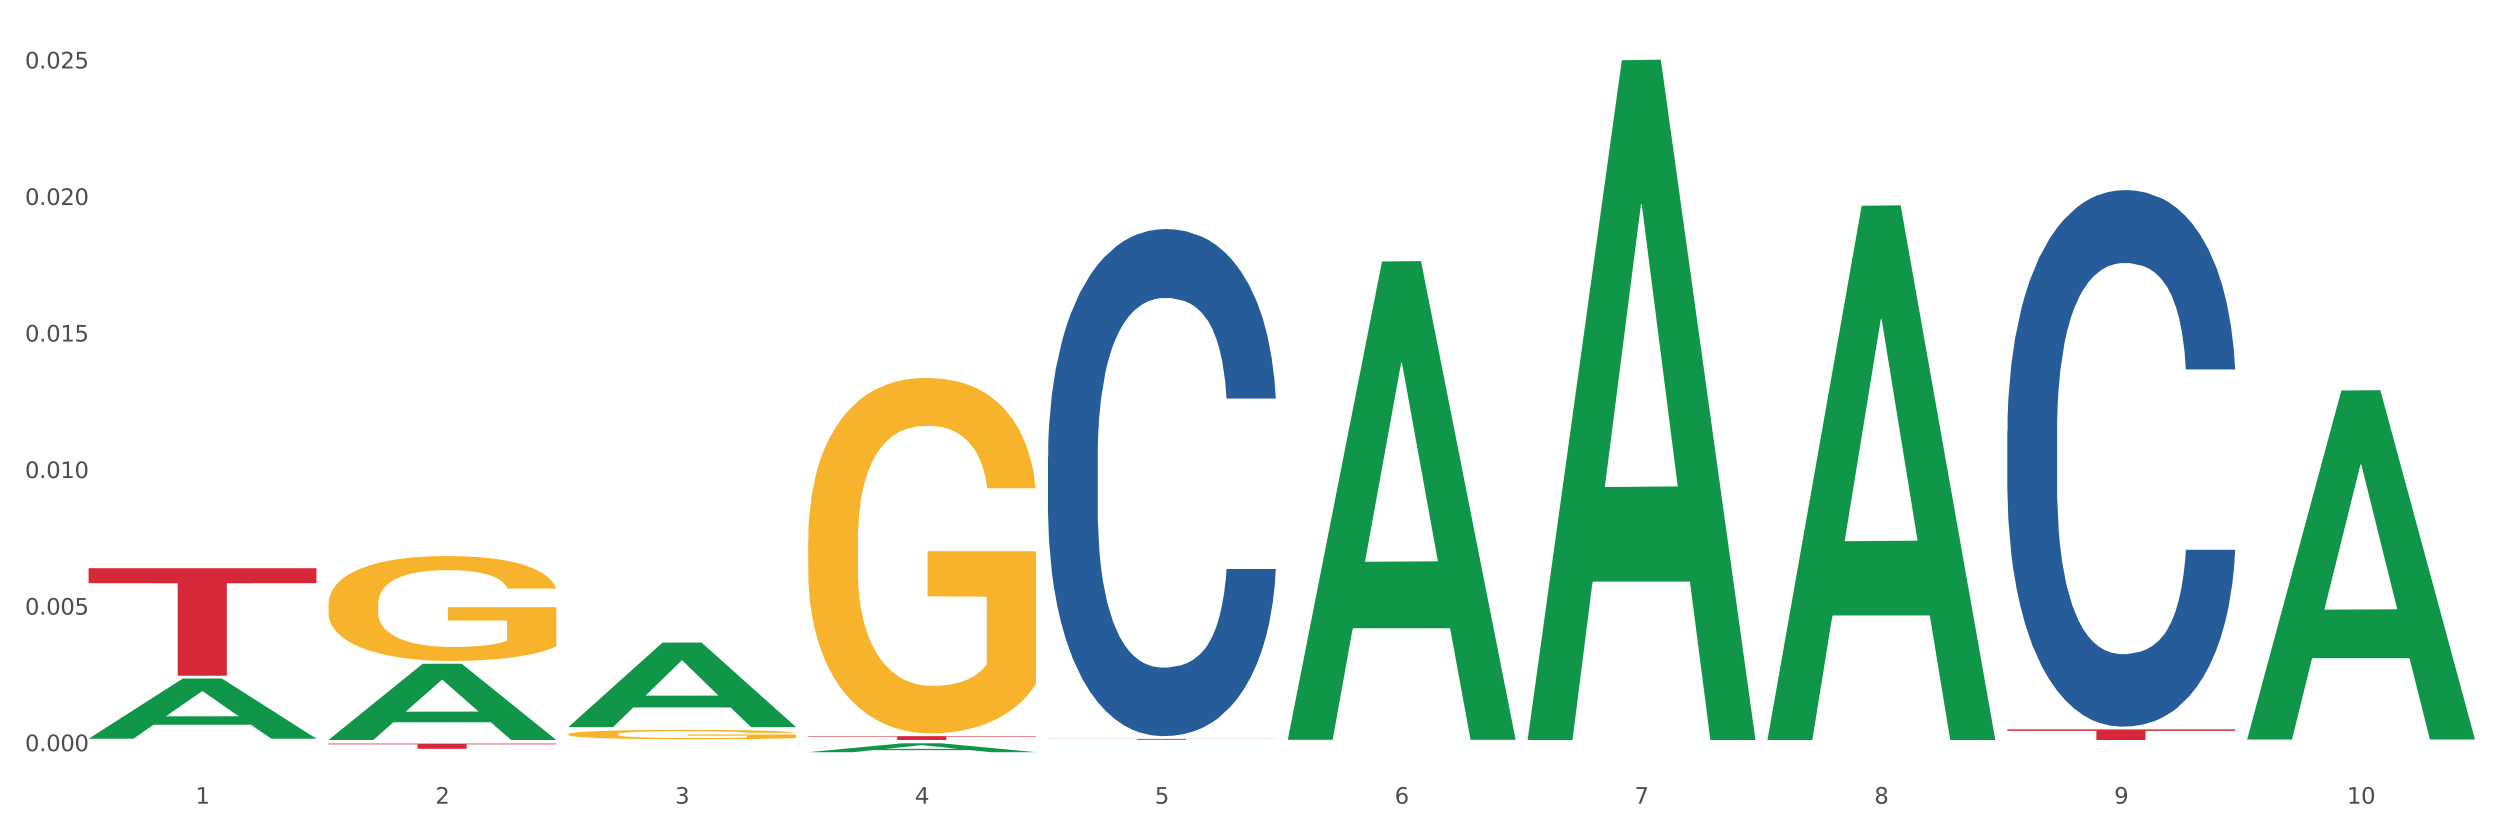
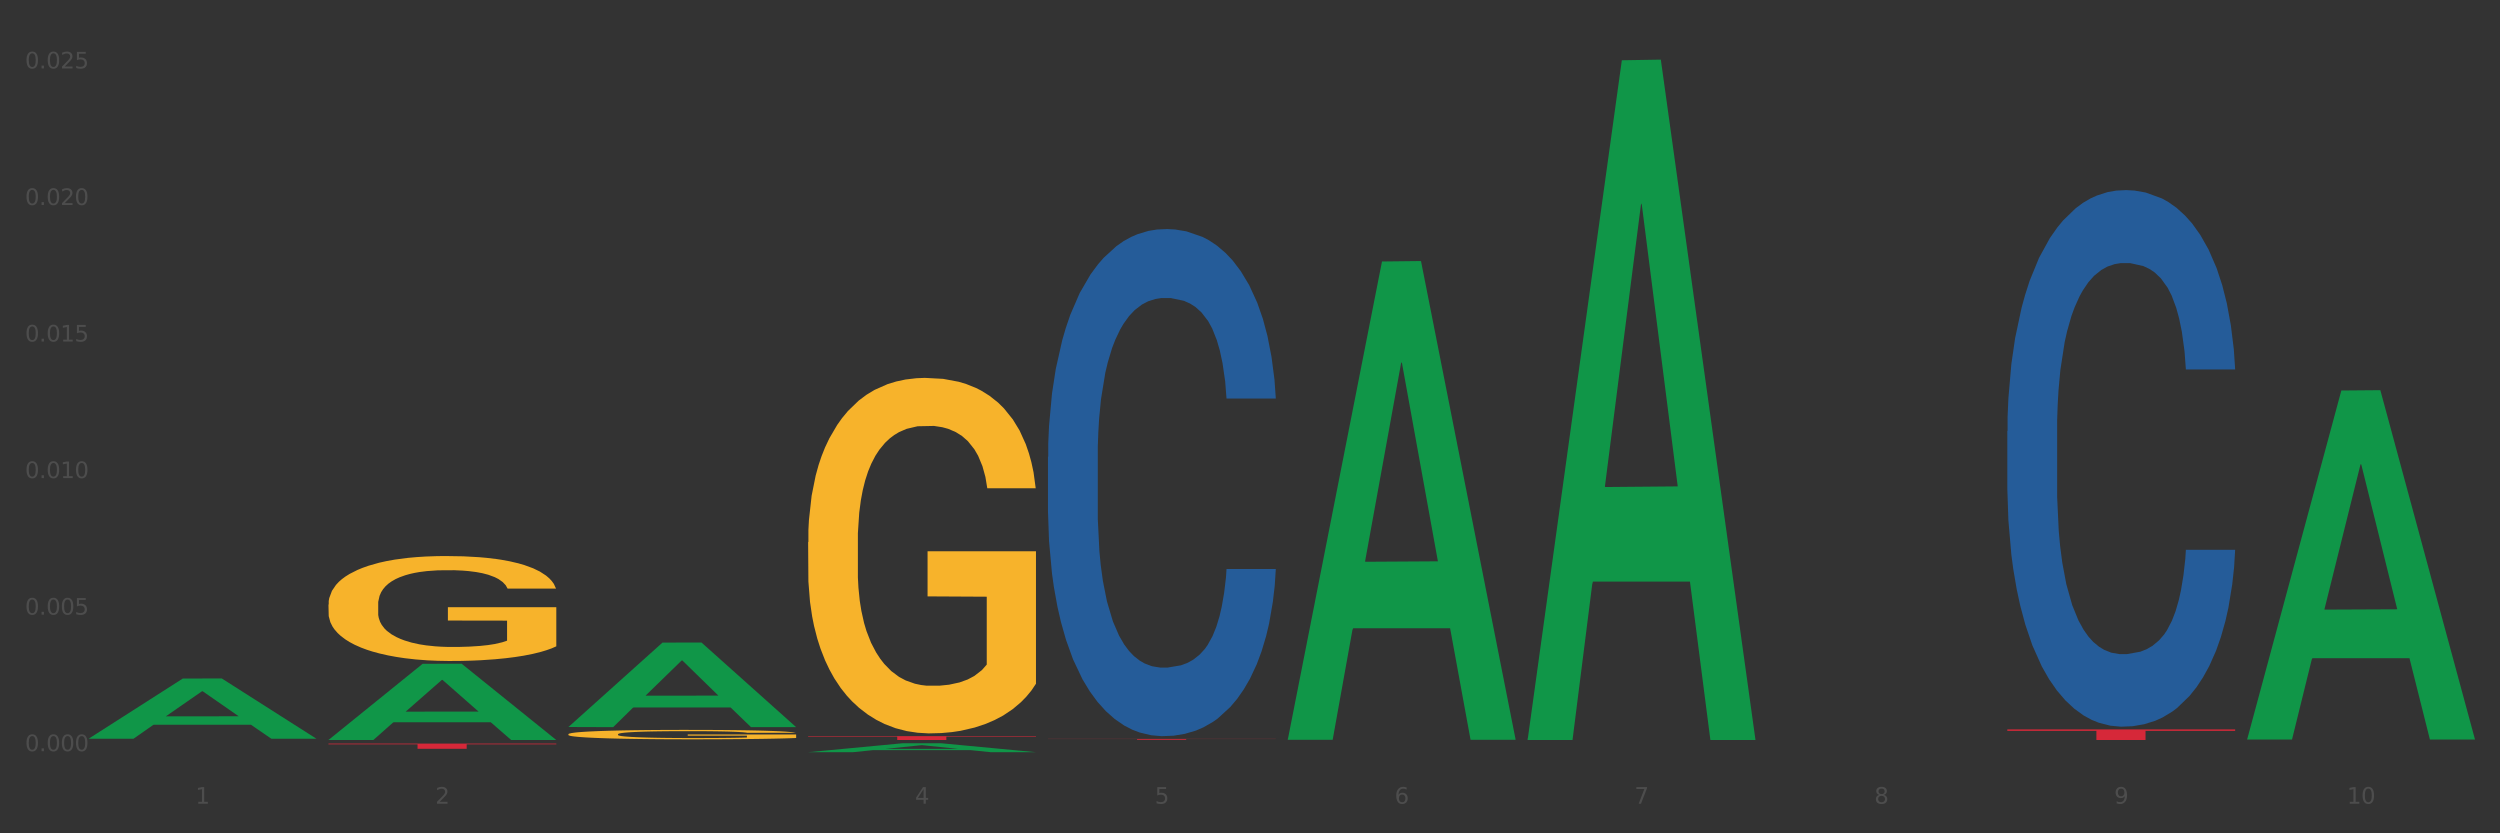
<svg xmlns="http://www.w3.org/2000/svg" xmlns:xlink="http://www.w3.org/1999/xlink" width="1080pt" height="360pt" viewBox="0 0 1080 360" version="1.1">
  <rect x="0" y="0" width="1080" height="360" fill="#333333" stroke="none" />
  <defs>
    <style type="text/css">*{stroke-linejoin: round; stroke-linecap: butt}</style>
  </defs>
  <g id="figure_1">
    <g id="patch_1">
-       <path d="M 0 360  L 1080 360  L 1080 0  L 0 0  z " style="fill: #ffffff; stroke: #ffffff; stroke-linejoin: miter" />
-     </g>
+       </g>
    <g id="axes_1">
      <g id="matplotlib.axis_1">
        <g id="xtick_1">
          <g id="text_1">
            <g style="fill: #4d4d4d" transform="translate(84.444 347.204) scale(0.096 -0.096)">
              <defs>
                <path id="DejaVuSans-31" d="M 794 531  L 1825 531  L 1825 4091  L 703 3866  L 703 4441  L 1819 4666  L 2450 4666  L 2450 531  L 3481 531  L 3481 0  L 794 0  L 794 531  z " transform="scale(0.016)" />
              </defs>
              <use xlink:href="#DejaVuSans-31" />
            </g>
          </g>
        </g>
        <g id="xtick_2">
          <g id="text_2">
            <g style="fill: #4d4d4d" transform="translate(188.053 347.204) scale(0.096 -0.096)">
              <defs>
                <path id="DejaVuSans-32" d="M 1228 531  L 3431 531  L 3431 0  L 469 0  L 469 531  Q 828 903 1448 1529  Q 2069 2156 2228 2338  Q 2531 2678 2651 2914  Q 2772 3150 2772 3378  Q 2772 3750 2511 3984  Q 2250 4219 1831 4219  Q 1534 4219 1204 4116  Q 875 4013 500 3803  L 500 4441  Q 881 4594 1212 4672  Q 1544 4750 1819 4750  Q 2544 4750 2975 4387  Q 3406 4025 3406 3419  Q 3406 3131 3298 2873  Q 3191 2616 2906 2266  Q 2828 2175 2409 1742  Q 1991 1309 1228 531  z " transform="scale(0.016)" />
              </defs>
              <use xlink:href="#DejaVuSans-32" />
            </g>
          </g>
        </g>
        <g id="xtick_3">
          <g id="text_3">
            <g style="fill: #4d4d4d" transform="translate(291.663 347.204) scale(0.096 -0.096)">
              <defs>
-                 <path id="DejaVuSans-33" d="M 2597 2516  Q 3050 2419 3304 2112  Q 3559 1806 3559 1356  Q 3559 666 3084 287  Q 2609 -91 1734 -91  Q 1441 -91 1130 -33  Q 819 25 488 141  L 488 750  Q 750 597 1062 519  Q 1375 441 1716 441  Q 2309 441 2620 675  Q 2931 909 2931 1356  Q 2931 1769 2642 2001  Q 2353 2234 1838 2234  L 1294 2234  L 1294 2753  L 1863 2753  Q 2328 2753 2575 2939  Q 2822 3125 2822 3475  Q 2822 3834 2567 4026  Q 2313 4219 1838 4219  Q 1578 4219 1281 4162  Q 984 4106 628 3988  L 628 4550  Q 988 4650 1302 4700  Q 1616 4750 1894 4750  Q 2613 4750 3031 4423  Q 3450 4097 3450 3541  Q 3450 3153 3228 2886  Q 3006 2619 2597 2516  z " transform="scale(0.016)" />
-               </defs>
+                 </defs>
              <use xlink:href="#DejaVuSans-33" />
            </g>
          </g>
        </g>
        <g id="xtick_4">
          <g id="text_4">
            <g style="fill: #4d4d4d" transform="translate(395.273 347.204) scale(0.096 -0.096)">
              <defs>
                <path id="DejaVuSans-34" d="M 2419 4116  L 825 1625  L 2419 1625  L 2419 4116  z M 2253 4666  L 3047 4666  L 3047 1625  L 3713 1625  L 3713 1100  L 3047 1100  L 3047 0  L 2419 0  L 2419 1100  L 313 1100  L 313 1709  L 2253 4666  z " transform="scale(0.016)" />
              </defs>
              <use xlink:href="#DejaVuSans-34" />
            </g>
          </g>
        </g>
        <g id="xtick_5">
          <g id="text_5">
            <g style="fill: #4d4d4d" transform="translate(498.883 347.204) scale(0.096 -0.096)">
              <defs>
                <path id="DejaVuSans-35" d="M 691 4666  L 3169 4666  L 3169 4134  L 1269 4134  L 1269 2991  Q 1406 3038 1543 3061  Q 1681 3084 1819 3084  Q 2600 3084 3056 2656  Q 3513 2228 3513 1497  Q 3513 744 3044 326  Q 2575 -91 1722 -91  Q 1428 -91 1123 -41  Q 819 9 494 109  L 494 744  Q 775 591 1075 516  Q 1375 441 1709 441  Q 2250 441 2565 725  Q 2881 1009 2881 1497  Q 2881 1984 2565 2268  Q 2250 2553 1709 2553  Q 1456 2553 1204 2497  Q 953 2441 691 2322  L 691 4666  z " transform="scale(0.016)" />
              </defs>
              <use xlink:href="#DejaVuSans-35" />
            </g>
          </g>
        </g>
        <g id="xtick_6">
          <g id="text_6">
            <g style="fill: #4d4d4d" transform="translate(602.492 347.204) scale(0.096 -0.096)">
              <defs>
                <path id="DejaVuSans-36" d="M 2113 2584  Q 1688 2584 1439 2293  Q 1191 2003 1191 1497  Q 1191 994 1439 701  Q 1688 409 2113 409  Q 2538 409 2786 701  Q 3034 994 3034 1497  Q 3034 2003 2786 2293  Q 2538 2584 2113 2584  z M 3366 4563  L 3366 3988  Q 3128 4100 2886 4159  Q 2644 4219 2406 4219  Q 1781 4219 1451 3797  Q 1122 3375 1075 2522  Q 1259 2794 1537 2939  Q 1816 3084 2150 3084  Q 2853 3084 3261 2657  Q 3669 2231 3669 1497  Q 3669 778 3244 343  Q 2819 -91 2113 -91  Q 1303 -91 875 529  Q 447 1150 447 2328  Q 447 3434 972 4092  Q 1497 4750 2381 4750  Q 2619 4750 2861 4703  Q 3103 4656 3366 4563  z " transform="scale(0.016)" />
              </defs>
              <use xlink:href="#DejaVuSans-36" />
            </g>
          </g>
        </g>
        <g id="xtick_7">
          <g id="text_7">
            <g style="fill: #4d4d4d" transform="translate(706.102 347.204) scale(0.096 -0.096)">
              <defs>
                <path id="DejaVuSans-37" d="M 525 4666  L 3525 4666  L 3525 4397  L 1831 0  L 1172 0  L 2766 4134  L 525 4134  L 525 4666  z " transform="scale(0.016)" />
              </defs>
              <use xlink:href="#DejaVuSans-37" />
            </g>
          </g>
        </g>
        <g id="xtick_8">
          <g id="text_8">
            <g style="fill: #4d4d4d" transform="translate(809.712 347.204) scale(0.096 -0.096)">
              <defs>
                <path id="DejaVuSans-38" d="M 2034 2216  Q 1584 2216 1326 1975  Q 1069 1734 1069 1313  Q 1069 891 1326 650  Q 1584 409 2034 409  Q 2484 409 2743 651  Q 3003 894 3003 1313  Q 3003 1734 2745 1975  Q 2488 2216 2034 2216  z M 1403 2484  Q 997 2584 770 2862  Q 544 3141 544 3541  Q 544 4100 942 4425  Q 1341 4750 2034 4750  Q 2731 4750 3128 4425  Q 3525 4100 3525 3541  Q 3525 3141 3298 2862  Q 3072 2584 2669 2484  Q 3125 2378 3379 2068  Q 3634 1759 3634 1313  Q 3634 634 3220 271  Q 2806 -91 2034 -91  Q 1263 -91 848 271  Q 434 634 434 1313  Q 434 1759 690 2068  Q 947 2378 1403 2484  z M 1172 3481  Q 1172 3119 1398 2916  Q 1625 2713 2034 2713  Q 2441 2713 2670 2916  Q 2900 3119 2900 3481  Q 2900 3844 2670 4047  Q 2441 4250 2034 4250  Q 1625 4250 1398 4047  Q 1172 3844 1172 3481  z " transform="scale(0.016)" />
              </defs>
              <use xlink:href="#DejaVuSans-38" />
            </g>
          </g>
        </g>
        <g id="xtick_9">
          <g id="text_9">
            <g style="fill: #4d4d4d" transform="translate(913.322 347.204) scale(0.096 -0.096)">
              <defs>
                <path id="DejaVuSans-39" d="M 703 97  L 703 672  Q 941 559 1184 500  Q 1428 441 1663 441  Q 2288 441 2617 861  Q 2947 1281 2994 2138  Q 2813 1869 2534 1725  Q 2256 1581 1919 1581  Q 1219 1581 811 2004  Q 403 2428 403 3163  Q 403 3881 828 4315  Q 1253 4750 1959 4750  Q 2769 4750 3195 4129  Q 3622 3509 3622 2328  Q 3622 1225 3098 567  Q 2575 -91 1691 -91  Q 1453 -91 1209 -44  Q 966 3 703 97  z M 1959 2075  Q 2384 2075 2632 2365  Q 2881 2656 2881 3163  Q 2881 3666 2632 3958  Q 2384 4250 1959 4250  Q 1534 4250 1286 3958  Q 1038 3666 1038 3163  Q 1038 2656 1286 2365  Q 1534 2075 1959 2075  z " transform="scale(0.016)" />
              </defs>
              <use xlink:href="#DejaVuSans-39" />
            </g>
          </g>
        </g>
        <g id="xtick_10">
          <g id="text_10">
            <g style="fill: #4d4d4d" transform="translate(1013.877 347.204) scale(0.096 -0.096)">
              <defs>
                <path id="DejaVuSans-30" d="M 2034 4250  Q 1547 4250 1301 3770  Q 1056 3291 1056 2328  Q 1056 1369 1301 889  Q 1547 409 2034 409  Q 2525 409 2770 889  Q 3016 1369 3016 2328  Q 3016 3291 2770 3770  Q 2525 4250 2034 4250  z M 2034 4750  Q 2819 4750 3233 4129  Q 3647 3509 3647 2328  Q 3647 1150 3233 529  Q 2819 -91 2034 -91  Q 1250 -91 836 529  Q 422 1150 422 2328  Q 422 3509 836 4129  Q 1250 4750 2034 4750  z " transform="scale(0.016)" />
              </defs>
              <use xlink:href="#DejaVuSans-31" />
              <use xlink:href="#DejaVuSans-30" transform="translate(63.623 0)" />
            </g>
          </g>
        </g>
        <g id="xtick_11" />
        <g id="xtick_12" />
        <g id="xtick_13" />
        <g id="xtick_14" />
        <g id="xtick_15" />
        <g id="xtick_16" />
        <g id="xtick_17" />
        <g id="xtick_18" />
        <g id="xtick_19" />
      </g>
      <g id="matplotlib.axis_2">
        <g id="ytick_1">
          <g id="text_11">
            <g style="fill: #4d4d4d" transform="translate(10.8 324.517) scale(0.096 -0.096)">
              <defs>
                <path id="DejaVuSans-2e" d="M 684 794  L 1344 794  L 1344 0  L 684 0  L 684 794  z " transform="scale(0.016)" />
              </defs>
              <use xlink:href="#DejaVuSans-30" />
              <use xlink:href="#DejaVuSans-2e" transform="translate(63.623 0)" />
              <use xlink:href="#DejaVuSans-30" transform="translate(95.41 0)" />
              <use xlink:href="#DejaVuSans-30" transform="translate(159.033 0)" />
              <use xlink:href="#DejaVuSans-30" transform="translate(222.656 0)" />
            </g>
          </g>
        </g>
        <g id="ytick_2">
          <g id="text_12">
            <g style="fill: #4d4d4d" transform="translate(10.8 265.527) scale(0.096 -0.096)">
              <use xlink:href="#DejaVuSans-30" />
              <use xlink:href="#DejaVuSans-2e" transform="translate(63.623 0)" />
              <use xlink:href="#DejaVuSans-30" transform="translate(95.41 0)" />
              <use xlink:href="#DejaVuSans-30" transform="translate(159.033 0)" />
              <use xlink:href="#DejaVuSans-35" transform="translate(222.656 0)" />
            </g>
          </g>
        </g>
        <g id="ytick_3">
          <g id="text_13">
            <g style="fill: #4d4d4d" transform="translate(10.8 206.537) scale(0.096 -0.096)">
              <use xlink:href="#DejaVuSans-30" />
              <use xlink:href="#DejaVuSans-2e" transform="translate(63.623 0)" />
              <use xlink:href="#DejaVuSans-30" transform="translate(95.41 0)" />
              <use xlink:href="#DejaVuSans-31" transform="translate(159.033 0)" />
              <use xlink:href="#DejaVuSans-30" transform="translate(222.656 0)" />
            </g>
          </g>
        </g>
        <g id="ytick_4">
          <g id="text_14">
            <g style="fill: #4d4d4d" transform="translate(10.8 147.547) scale(0.096 -0.096)">
              <use xlink:href="#DejaVuSans-30" />
              <use xlink:href="#DejaVuSans-2e" transform="translate(63.623 0)" />
              <use xlink:href="#DejaVuSans-30" transform="translate(95.41 0)" />
              <use xlink:href="#DejaVuSans-31" transform="translate(159.033 0)" />
              <use xlink:href="#DejaVuSans-35" transform="translate(222.656 0)" />
            </g>
          </g>
        </g>
        <g id="ytick_5">
          <g id="text_15">
            <g style="fill: #4d4d4d" transform="translate(10.8 88.557) scale(0.096 -0.096)">
              <use xlink:href="#DejaVuSans-30" />
              <use xlink:href="#DejaVuSans-2e" transform="translate(63.623 0)" />
              <use xlink:href="#DejaVuSans-30" transform="translate(95.41 0)" />
              <use xlink:href="#DejaVuSans-32" transform="translate(159.033 0)" />
              <use xlink:href="#DejaVuSans-30" transform="translate(222.656 0)" />
            </g>
          </g>
        </g>
        <g id="ytick_6">
          <g id="text_16">
            <g style="fill: #4d4d4d" transform="translate(10.8 29.567) scale(0.096 -0.096)">
              <use xlink:href="#DejaVuSans-30" />
              <use xlink:href="#DejaVuSans-2e" transform="translate(63.623 0)" />
              <use xlink:href="#DejaVuSans-30" transform="translate(95.41 0)" />
              <use xlink:href="#DejaVuSans-32" transform="translate(159.033 0)" />
              <use xlink:href="#DejaVuSans-35" transform="translate(222.656 0)" />
            </g>
          </g>
        </g>
        <g id="ytick_7" />
        <g id="ytick_8" />
        <g id="ytick_9" />
        <g id="ytick_10" />
        <g id="ytick_11" />
      </g>
      <g id="PolyCollection_1">
        <path d="M 38.283 319.094  L 38.384 319.07  L 78.974 293.124  L 95.818 293.1  L 136.712 319.143  L 117.229 319.143  L 108.401 313.078  L 66.493 313.078  L 66.188 313.176  L 57.664 319.143  L 38.283 319.143  L 38.283 319.094  L 71.769 309.459  L 103.125 309.435  L 87.599 298.651  L 87.396 298.602  L 87.193 298.675  L 71.668 309.435  L 71.769 309.459  L 38.283 319.094  z " clip-path="url(#p48834d23dc)" style="fill: #109648" />
        <path d="M 867.161 315.108  L 965.59 315.108  L 965.59 315.744  L 926.872 315.748  L 926.872 319.684  L 905.646 319.684  L 905.646 315.748  L 867.161 315.744  L 867.161 315.112  L 867.161 315.108  z " clip-path="url(#p48834d23dc)" style="fill: #d62839" />
        <path d="M 452.722 319.205  L 551.151 319.205  L 551.151 319.258  L 512.433 319.258  L 512.433 319.584  L 491.207 319.584  L 491.207 319.258  L 452.722 319.258  L 452.722 319.206  L 452.722 319.205  z " clip-path="url(#p48834d23dc)" style="fill: #d62839" />
        <path d="M 349.112 318.006  L 447.542 318.006  L 447.542 318.24  L 408.823 318.242  L 408.823 319.689  L 387.598 319.689  L 387.598 318.242  L 349.112 318.24  L 349.112 318.008  L 349.112 318.006  z " clip-path="url(#p48834d23dc)" style="fill: #d62839" />
        <path d="M 141.893 321.241  L 240.322 321.241  L 240.322 321.554  L 201.603 321.556  L 201.603 323.493  L 180.378 323.493  L 180.378 321.556  L 141.893 321.554  L 141.893 321.244  L 141.893 321.241  z " clip-path="url(#p48834d23dc)" style="fill: #d62839" />
-         <path d="M 38.283 245.471  L 136.712 245.471  L 136.712 251.926  L 97.994 251.969  L 97.994 291.919  L 76.768 291.919  L 76.768 251.969  L 38.283 251.926  L 38.283 245.514  L 38.283 245.471  z " clip-path="url(#p48834d23dc)" style="fill: #d62839" />
        <path d="M 349.112 234.215  L 349.228 234.075  L 349.228 229.026  L 349.461 224.678  L 350.623 214.159  L 352.366 205.463  L 353.644 200.835  L 354.923 197.048  L 356.433 193.261  L 358.293 189.334  L 361.663 183.583  L 363.755 180.638  L 366.311 177.552  L 370.96 173.064  L 374.33 170.539  L 377.816 168.435  L 383.51 165.911  L 387.229 164.789  L 391.18 163.947  L 395.945 163.386  L 399.547 163.246  L 407.449 163.667  L 414.189 164.929  L 417.443 165.911  L 421.627 167.594  L 423.835 168.716  L 427.437 170.96  L 431.156 173.905  L 433.713 176.43  L 437.548 181.199  L 440.453 185.967  L 443.126 191.858  L 444.52 195.926  L 445.566 199.712  L 446.496 204.06  L 447.425 210.933  L 426.508 210.933  L 425.694 206.024  L 424.416 201.396  L 422.557 196.907  L 420.93 194.102  L 418.141 190.596  L 415.584 188.352  L 412.911 186.669  L 409.657 185.266  L 407.101 184.565  L 403.498 184.004  L 396.409 184.144  L 391.645 185.266  L 388.391 186.669  L 386.299 187.931  L 384.44 189.334  L 382.348 191.297  L 379.908 194.242  L 378.165 196.907  L 376.421 200.273  L 375.027 203.64  L 373.749 207.567  L 372.703 211.774  L 371.889 216.122  L 371.192 221.452  L 370.611 230.288  L 370.611 249.503  L 370.843 253.851  L 371.424 259.602  L 372.122 263.95  L 373.284 269.139  L 374.33 272.645  L 376.305 277.695  L 378.513 281.902  L 380.256 284.567  L 381.999 286.811  L 385.021 289.897  L 388.391 292.422  L 391.296 293.964  L 395.247 295.367  L 397.92 295.928  L 400.244 296.208  L 405.939 296.208  L 410.006 295.788  L 414.538 294.806  L 418.024 293.544  L 420.93 292.001  L 424.183 289.476  L 426.275 287.092  L 426.275 257.778  L 400.709 257.638  L 400.709 238.143  L 447.542 238.143  L 447.542 295.367  L 445.566 298.312  L 443.358 300.977  L 441.034 303.361  L 437.548 306.307  L 433.364 309.112  L 429.645 311.076  L 425.694 312.759  L 421.046 314.301  L 415.003 315.704  L 411.284 316.265  L 406.636 316.686  L 401.174 316.826  L 396.409 316.546  L 391.761 315.844  L 386.88 314.582  L 382.116 312.759  L 378.513 310.935  L 374.911 308.691  L 371.076 305.746  L 368.054 302.941  L 365.73 300.416  L 363.174 297.19  L 360.385 292.983  L 358.293 289.196  L 356.433 285.268  L 354.458 280.219  L 353.063 275.871  L 351.669 270.401  L 350.855 266.334  L 349.926 260.022  L 349.228 251.186  L 349.112 234.215  z " clip-path="url(#p48834d23dc)" style="fill: #f7b32b" />
        <path d="M 245.502 317.194  L 245.619 317.191  L 245.619 317.057  L 245.851 316.942  L 247.013 316.663  L 248.756 316.433  L 250.035 316.31  L 251.313 316.21  L 252.824 316.109  L 254.683 316.005  L 258.053 315.853  L 260.145 315.775  L 262.701 315.693  L 267.35 315.574  L 270.72 315.508  L 274.206 315.452  L 279.9 315.385  L 283.619 315.355  L 287.57 315.333  L 292.335 315.318  L 295.937 315.314  L 303.84 315.326  L 310.58 315.359  L 313.834 315.385  L 318.017 315.43  L 320.225 315.459  L 323.828 315.519  L 327.546 315.597  L 330.103 315.664  L 333.938 315.79  L 336.843 315.916  L 339.516 316.072  L 340.91 316.18  L 341.956 316.28  L 342.886 316.396  L 343.816 316.578  L 322.898 316.578  L 322.084 316.448  L 320.806 316.325  L 318.947 316.206  L 317.32 316.132  L 314.531 316.039  L 311.974 315.979  L 309.301 315.935  L 306.048 315.898  L 303.491 315.879  L 299.888 315.864  L 292.8 315.868  L 288.035 315.898  L 284.781 315.935  L 282.689 315.968  L 280.83 316.005  L 278.738 316.057  L 276.298 316.135  L 274.555 316.206  L 272.812 316.295  L 271.417 316.384  L 270.139 316.488  L 269.093 316.6  L 268.28 316.715  L 267.582 316.856  L 267.001 317.09  L 267.001 317.599  L 267.234 317.714  L 267.815 317.867  L 268.512 317.982  L 269.674 318.119  L 270.72 318.212  L 272.695 318.346  L 274.903 318.457  L 276.647 318.528  L 278.39 318.587  L 281.411 318.669  L 284.781 318.736  L 287.686 318.777  L 291.638 318.814  L 294.31 318.829  L 296.635 318.836  L 302.329 318.836  L 306.396 318.825  L 310.928 318.799  L 314.415 318.766  L 317.32 318.725  L 320.574 318.658  L 322.665 318.595  L 322.665 317.818  L 297.099 317.815  L 297.099 317.298  L 343.932 317.298  L 343.932 318.814  L 341.956 318.892  L 339.748 318.963  L 337.424 319.026  L 333.938 319.104  L 329.754 319.178  L 326.036 319.23  L 322.084 319.275  L 317.436 319.316  L 311.393 319.353  L 307.674 319.368  L 303.026 319.379  L 297.564 319.383  L 292.8 319.375  L 288.151 319.357  L 283.271 319.323  L 278.506 319.275  L 274.903 319.226  L 271.301 319.167  L 267.466 319.089  L 264.445 319.015  L 262.12 318.948  L 259.564 318.862  L 256.775 318.751  L 254.683 318.651  L 252.824 318.547  L 250.848 318.413  L 249.454 318.298  L 248.059 318.153  L 247.246 318.045  L 246.316 317.878  L 245.619 317.644  L 245.502 317.194  z " clip-path="url(#p48834d23dc)" style="fill: #f7b32b" />
        <path d="M 867.161 186.276  L 867.277 186.065  L 867.277 180.137  L 867.626 172.093  L 868.906 157.274  L 870.535 146.054  L 873.327 132.929  L 874.84 127.425  L 876.818 121.286  L 880.89 111.337  L 885.544 102.869  L 888.801 98.212  L 891.245 95.248  L 896.713 89.956  L 899.854 87.627  L 903.112 85.722  L 905.904 84.452  L 910.558 82.97  L 914.281 82.335  L 918.586 82.123  L 922.193 82.335  L 926.963 83.181  L 933.944 85.722  L 936.62 87.204  L 940.227 89.744  L 943.95 93.131  L 946.975 96.518  L 950.465 101.387  L 954.072 107.738  L 957.562 115.782  L 960.006 123.192  L 961.984 131.024  L 963.729 140.55  L 965.009 150.923  L 965.59 159.603  L 944.299 159.603  L 943.717 151.77  L 942.554 143.302  L 941.39 137.587  L 940.11 132.929  L 938.132 127.637  L 936.387 124.25  L 933.479 120.228  L 930.803 117.688  L 928.592 116.206  L 925.916 114.935  L 920.215 113.665  L 916.143 113.665  L 913.583 114.089  L 910.442 115.147  L 907.766 116.629  L 904.625 119.169  L 902.181 121.921  L 899.738 125.52  L 898.342 128.06  L 896.248 132.718  L 894.851 136.528  L 892.99 143.091  L 891.943 147.748  L 890.081 159.815  L 889.267 168.706  L 888.918 174.845  L 888.685 181.619  L 888.685 214.643  L 889.383 229.462  L 889.965 235.812  L 890.896 243.01  L 892.641 252.325  L 895.201 261.427  L 897.877 267.99  L 900.087 272.012  L 902.181 274.976  L 904.276 277.304  L 906.835 279.421  L 908.929 280.692  L 912.071 281.962  L 915.794 282.597  L 918.703 282.597  L 924.636 281.538  L 927.312 280.48  L 929.872 278.998  L 932.664 276.669  L 934.875 274.129  L 936.155 272.224  L 938.249 268.202  L 939.878 263.968  L 941.274 259.099  L 942.205 254.865  L 943.252 248.514  L 944.066 241.317  L 944.299 237.506  L 965.59 237.506  L 965.125 245.127  L 964.31 252.536  L 962.682 262.486  L 961.402 268.202  L 959.424 275.187  L 957.33 281.115  L 954.421 287.677  L 951.745 292.546  L 948.953 296.78  L 945.928 300.591  L 940.459 305.883  L 938.481 307.365  L 934.293 309.905  L 931.035 311.387  L 926.265 312.869  L 921.379 313.716  L 916.259 313.927  L 911.722 313.504  L 906.719 312.234  L 903.577 310.964  L 900.087 309.058  L 896.015 306.095  L 892.176 302.496  L 888.569 298.262  L 885.195 293.393  L 882.053 287.889  L 877.981 278.786  L 874.956 269.895  L 872.746 261.639  L 871.233 254.653  L 869.721 245.762  L 868.906 239.623  L 867.626 224.804  L 867.161 211.044  L 867.161 186.276  z " clip-path="url(#p48834d23dc)" style="fill: #255c99" />
        <path d="M 452.722 197.383  L 452.838 197.183  L 452.838 191.581  L 453.187 183.979  L 454.467 169.974  L 456.096 159.37  L 458.888 146.966  L 460.401 141.764  L 462.379 135.962  L 466.451 126.559  L 471.105 118.556  L 474.362 114.154  L 476.806 111.353  L 482.274 106.352  L 485.415 104.151  L 488.673 102.35  L 491.465 101.15  L 496.119 99.749  L 499.842 99.149  L 504.147 98.949  L 507.754 99.149  L 512.524 99.949  L 519.505 102.35  L 522.181 103.751  L 525.788 106.152  L 529.511 109.353  L 532.536 112.554  L 536.026 117.155  L 539.633 123.158  L 543.123 130.76  L 545.567 137.763  L 547.545 145.165  L 549.29 154.168  L 550.57 163.972  L 551.151 172.174  L 529.86 172.174  L 529.278 164.772  L 528.115 156.769  L 526.951 151.367  L 525.671 146.966  L 523.693 141.964  L 521.948 138.763  L 519.04 134.962  L 516.364 132.561  L 514.153 131.16  L 511.477 129.96  L 505.776 128.759  L 501.704 128.759  L 499.144 129.16  L 496.003 130.16  L 493.327 131.56  L 490.186 133.961  L 487.742 136.562  L 485.299 139.963  L 483.903 142.364  L 481.809 146.766  L 480.412 150.367  L 478.551 156.569  L 477.504 160.971  L 475.642 172.375  L 474.828 180.777  L 474.479 186.579  L 474.246 192.982  L 474.246 224.192  L 474.944 238.197  L 475.526 244.199  L 476.457 251.002  L 478.202 259.805  L 480.762 268.408  L 483.438 274.61  L 485.648 278.411  L 487.742 281.212  L 489.837 283.413  L 492.396 285.414  L 494.49 286.614  L 497.632 287.814  L 501.355 288.415  L 504.264 288.415  L 510.197 287.414  L 512.873 286.414  L 515.433 285.013  L 518.225 282.813  L 520.436 280.412  L 521.716 278.611  L 523.81 274.81  L 525.439 270.809  L 526.835 266.207  L 527.766 262.206  L 528.813 256.204  L 529.627 249.401  L 529.86 245.8  L 551.151 245.8  L 550.686 253.002  L 549.871 260.005  L 548.243 269.408  L 546.963 274.81  L 544.985 281.412  L 542.891 287.014  L 539.982 293.216  L 537.306 297.818  L 534.514 301.819  L 531.489 305.421  L 526.02 310.422  L 524.042 311.823  L 519.854 314.224  L 516.596 315.624  L 511.826 317.025  L 506.94 317.825  L 501.82 318.025  L 497.283 317.625  L 492.28 316.424  L 489.138 315.224  L 485.648 313.423  L 481.576 310.622  L 477.737 307.221  L 474.13 303.22  L 470.756 298.618  L 467.614 293.416  L 463.542 284.813  L 460.517 276.411  L 458.307 268.608  L 456.794 262.006  L 455.282 253.603  L 454.467 247.801  L 453.187 233.796  L 452.722 220.791  L 452.722 197.383  z " clip-path="url(#p48834d23dc)" style="fill: #255c99" />
        <path d="M 141.893 261.16  L 142.009 261.119  L 142.009 259.628  L 142.241 258.345  L 143.403 255.239  L 145.147 252.672  L 146.425 251.306  L 147.703 250.188  L 149.214 249.07  L 151.073 247.911  L 154.443 246.213  L 156.535 245.344  L 159.092 244.433  L 163.74 243.108  L 167.11 242.362  L 170.596 241.741  L 176.291 240.996  L 180.009 240.665  L 183.961 240.416  L 188.725 240.251  L 192.328 240.209  L 200.23 240.334  L 206.97 240.706  L 210.224 240.996  L 214.407 241.493  L 216.615 241.824  L 220.218 242.487  L 223.937 243.356  L 226.493 244.101  L 230.328 245.509  L 233.233 246.917  L 235.906 248.656  L 237.301 249.857  L 238.346 250.975  L 239.276 252.258  L 240.206 254.287  L 219.288 254.287  L 218.475 252.838  L 217.196 251.472  L 215.337 250.147  L 213.71 249.318  L 210.921 248.283  L 208.364 247.621  L 205.692 247.124  L 202.438 246.71  L 199.881 246.503  L 196.279 246.337  L 189.19 246.379  L 184.425 246.71  L 181.171 247.124  L 179.08 247.497  L 177.22 247.911  L 175.129 248.49  L 172.688 249.36  L 170.945 250.147  L 169.202 251.14  L 167.807 252.134  L 166.529 253.293  L 165.483 254.536  L 164.67 255.819  L 163.973 257.392  L 163.391 260.001  L 163.391 265.673  L 163.624 266.957  L 164.205 268.655  L 164.902 269.938  L 166.064 271.47  L 167.11 272.505  L 169.086 273.996  L 171.294 275.238  L 173.037 276.025  L 174.78 276.687  L 177.801 277.598  L 181.171 278.343  L 184.077 278.799  L 188.028 279.213  L 190.701 279.379  L 193.025 279.461  L 198.719 279.461  L 202.786 279.337  L 207.319 279.047  L 210.805 278.675  L 213.71 278.219  L 216.964 277.474  L 219.056 276.77  L 219.056 268.116  L 193.49 268.075  L 193.49 262.32  L 240.322 262.32  L 240.322 279.213  L 238.346 280.082  L 236.138 280.869  L 233.814 281.573  L 230.328 282.443  L 226.144 283.271  L 222.426 283.85  L 218.475 284.347  L 213.826 284.803  L 207.783 285.217  L 204.065 285.382  L 199.416 285.507  L 193.955 285.548  L 189.19 285.465  L 184.542 285.258  L 179.661 284.885  L 174.896 284.347  L 171.294 283.809  L 167.691 283.146  L 163.856 282.277  L 160.835 281.449  L 158.511 280.704  L 155.954 279.751  L 153.165 278.509  L 151.073 277.391  L 149.214 276.232  L 147.238 274.741  L 145.844 273.458  L 144.449 271.843  L 143.636 270.642  L 142.706 268.779  L 142.009 266.17  L 141.893 261.16  z " clip-path="url(#p48834d23dc)" style="fill: #f7b32b" />
-         <path d="M 245.502 314.065  L 245.604 314.031  L 286.193 277.601  L 303.038 277.567  L 343.932 314.134  L 324.449 314.134  L 315.621 305.619  L 273.712 305.619  L 273.408 305.756  L 264.884 314.134  L 245.502 314.134  L 245.502 314.065  L 278.989 300.537  L 310.344 300.503  L 294.819 285.361  L 294.616 285.292  L 294.413 285.395  L 278.887 300.503  L 278.989 300.537  L 245.502 314.065  z " clip-path="url(#p48834d23dc)" style="fill: #109648" />
+         <path d="M 245.502 314.065  L 245.604 314.031  L 286.193 277.601  L 303.038 277.567  L 343.932 314.134  L 324.449 314.134  L 315.621 305.619  L 273.712 305.619  L 273.408 305.756  L 264.884 314.134  L 245.502 314.065  L 278.989 300.537  L 310.344 300.503  L 294.819 285.361  L 294.616 285.292  L 294.413 285.395  L 278.887 300.503  L 278.989 300.537  L 245.502 314.065  z " clip-path="url(#p48834d23dc)" style="fill: #109648" />
        <path d="M 970.771 319.189  L 970.872 319.047  L 1011.462 168.695  L 1028.306 168.554  L 1069.2 319.473  L 1049.717 319.473  L 1040.889 284.329  L 998.98 284.329  L 998.676 284.896  L 990.152 319.473  L 970.771 319.473  L 970.771 319.189  L 1004.257 263.356  L 1035.612 263.215  L 1020.087 200.721  L 1019.884 200.438  L 1019.681 200.863  L 1004.156 263.215  L 1004.257 263.356  L 970.771 319.189  z " clip-path="url(#p48834d23dc)" style="fill: #109648" />
-         <path d="M 763.551 319.244  L 763.653 319.027  L 804.242 88.901  L 821.087 88.684  L 861.981 319.678  L 842.498 319.678  L 833.669 265.888  L 791.761 265.888  L 791.456 266.756  L 782.933 319.678  L 763.551 319.678  L 763.551 319.244  L 797.037 233.787  L 828.393 233.57  L 812.867 137.919  L 812.664 137.486  L 812.461 138.136  L 796.936 233.57  L 797.037 233.787  L 763.551 319.244  z " clip-path="url(#p48834d23dc)" style="fill: #109648" />
        <path d="M 659.941 319.137  L 660.043 318.861  L 700.632 26.035  L 717.477 25.759  L 758.371 319.689  L 738.888 319.689  L 730.06 251.244  L 688.151 251.244  L 687.847 252.348  L 679.323 319.689  L 659.941 319.689  L 659.941 319.137  L 693.428 210.397  L 724.783 210.121  L 709.258 88.409  L 709.055 87.857  L 708.852 88.685  L 693.326 210.121  L 693.428 210.397  L 659.941 319.137  z " clip-path="url(#p48834d23dc)" style="fill: #109648" />
        <path d="M 556.332 319.192  L 556.433 318.998  L 597.023 112.965  L 613.867 112.77  L 654.761 319.58  L 635.278 319.58  L 626.45 271.422  L 584.541 271.422  L 584.237 272.198  L 575.713 319.58  L 556.332 319.58  L 556.332 319.192  L 589.818 242.682  L 621.173 242.488  L 605.648 156.851  L 605.445 156.463  L 605.242 157.045  L 589.717 242.488  L 589.818 242.682  L 556.332 319.192  z " clip-path="url(#p48834d23dc)" style="fill: #109648" />
        <path d="M 349.112 324.942  L 349.214 324.939  L 389.803 321.1  L 406.648 321.096  L 447.542 324.95  L 428.059 324.95  L 419.23 324.052  L 377.322 324.052  L 377.017 324.067  L 368.494 324.95  L 349.112 324.95  L 349.112 324.942  L 382.598 323.517  L 413.954 323.513  L 398.428 321.918  L 398.225 321.91  L 398.022 321.921  L 382.497 323.513  L 382.598 323.517  L 349.112 324.942  z " clip-path="url(#p48834d23dc)" style="fill: #109648" />
        <path d="M 141.893 319.627  L 141.994 319.596  L 182.584 286.759  L 199.428 286.728  L 240.322 319.689  L 220.839 319.689  L 212.011 312.014  L 170.102 312.014  L 169.798 312.138  L 161.274 319.689  L 141.893 319.689  L 141.893 319.627  L 175.379 307.433  L 206.734 307.402  L 191.209 293.754  L 191.006 293.692  L 190.803 293.785  L 175.278 307.402  L 175.379 307.433  L 141.893 319.627  z " clip-path="url(#p48834d23dc)" style="fill: #109648" />
      </g>
    </g>
  </g>
  <defs>
    <clipPath id="p48834d23dc">
      <rect x="38.283" y="10.8" width="1030.917" height="329.109" />
    </clipPath>
  </defs>
</svg>